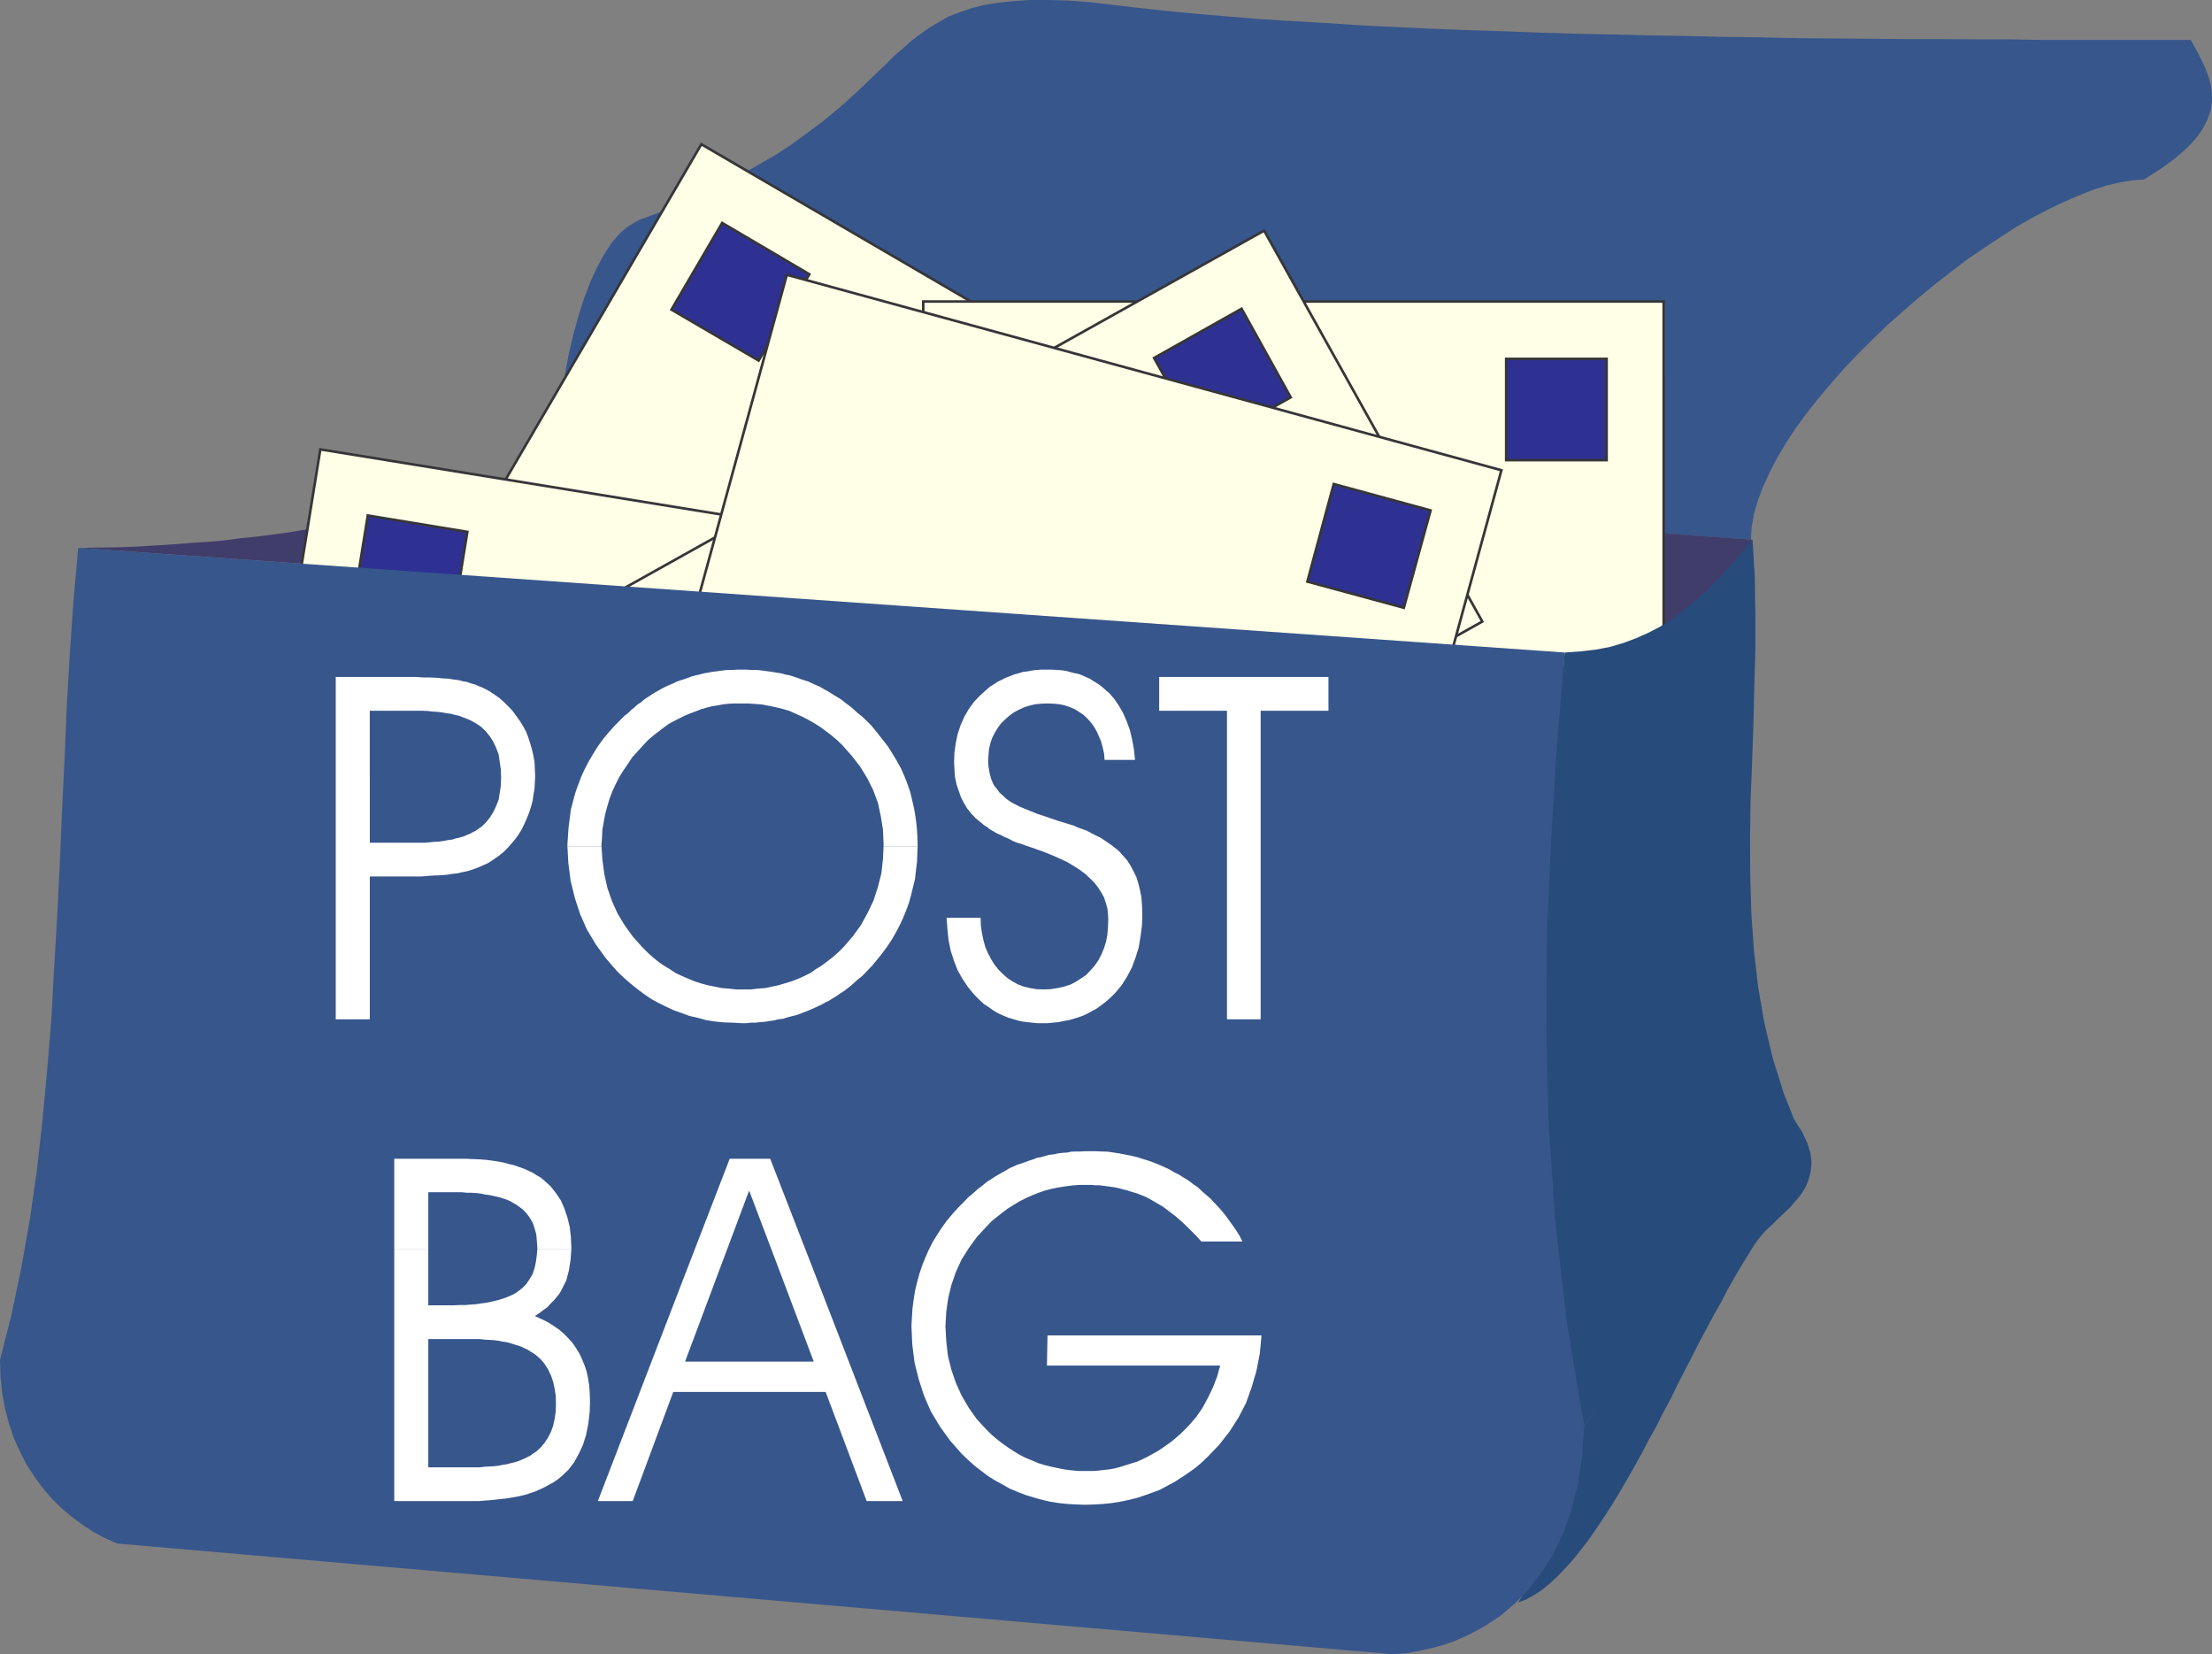
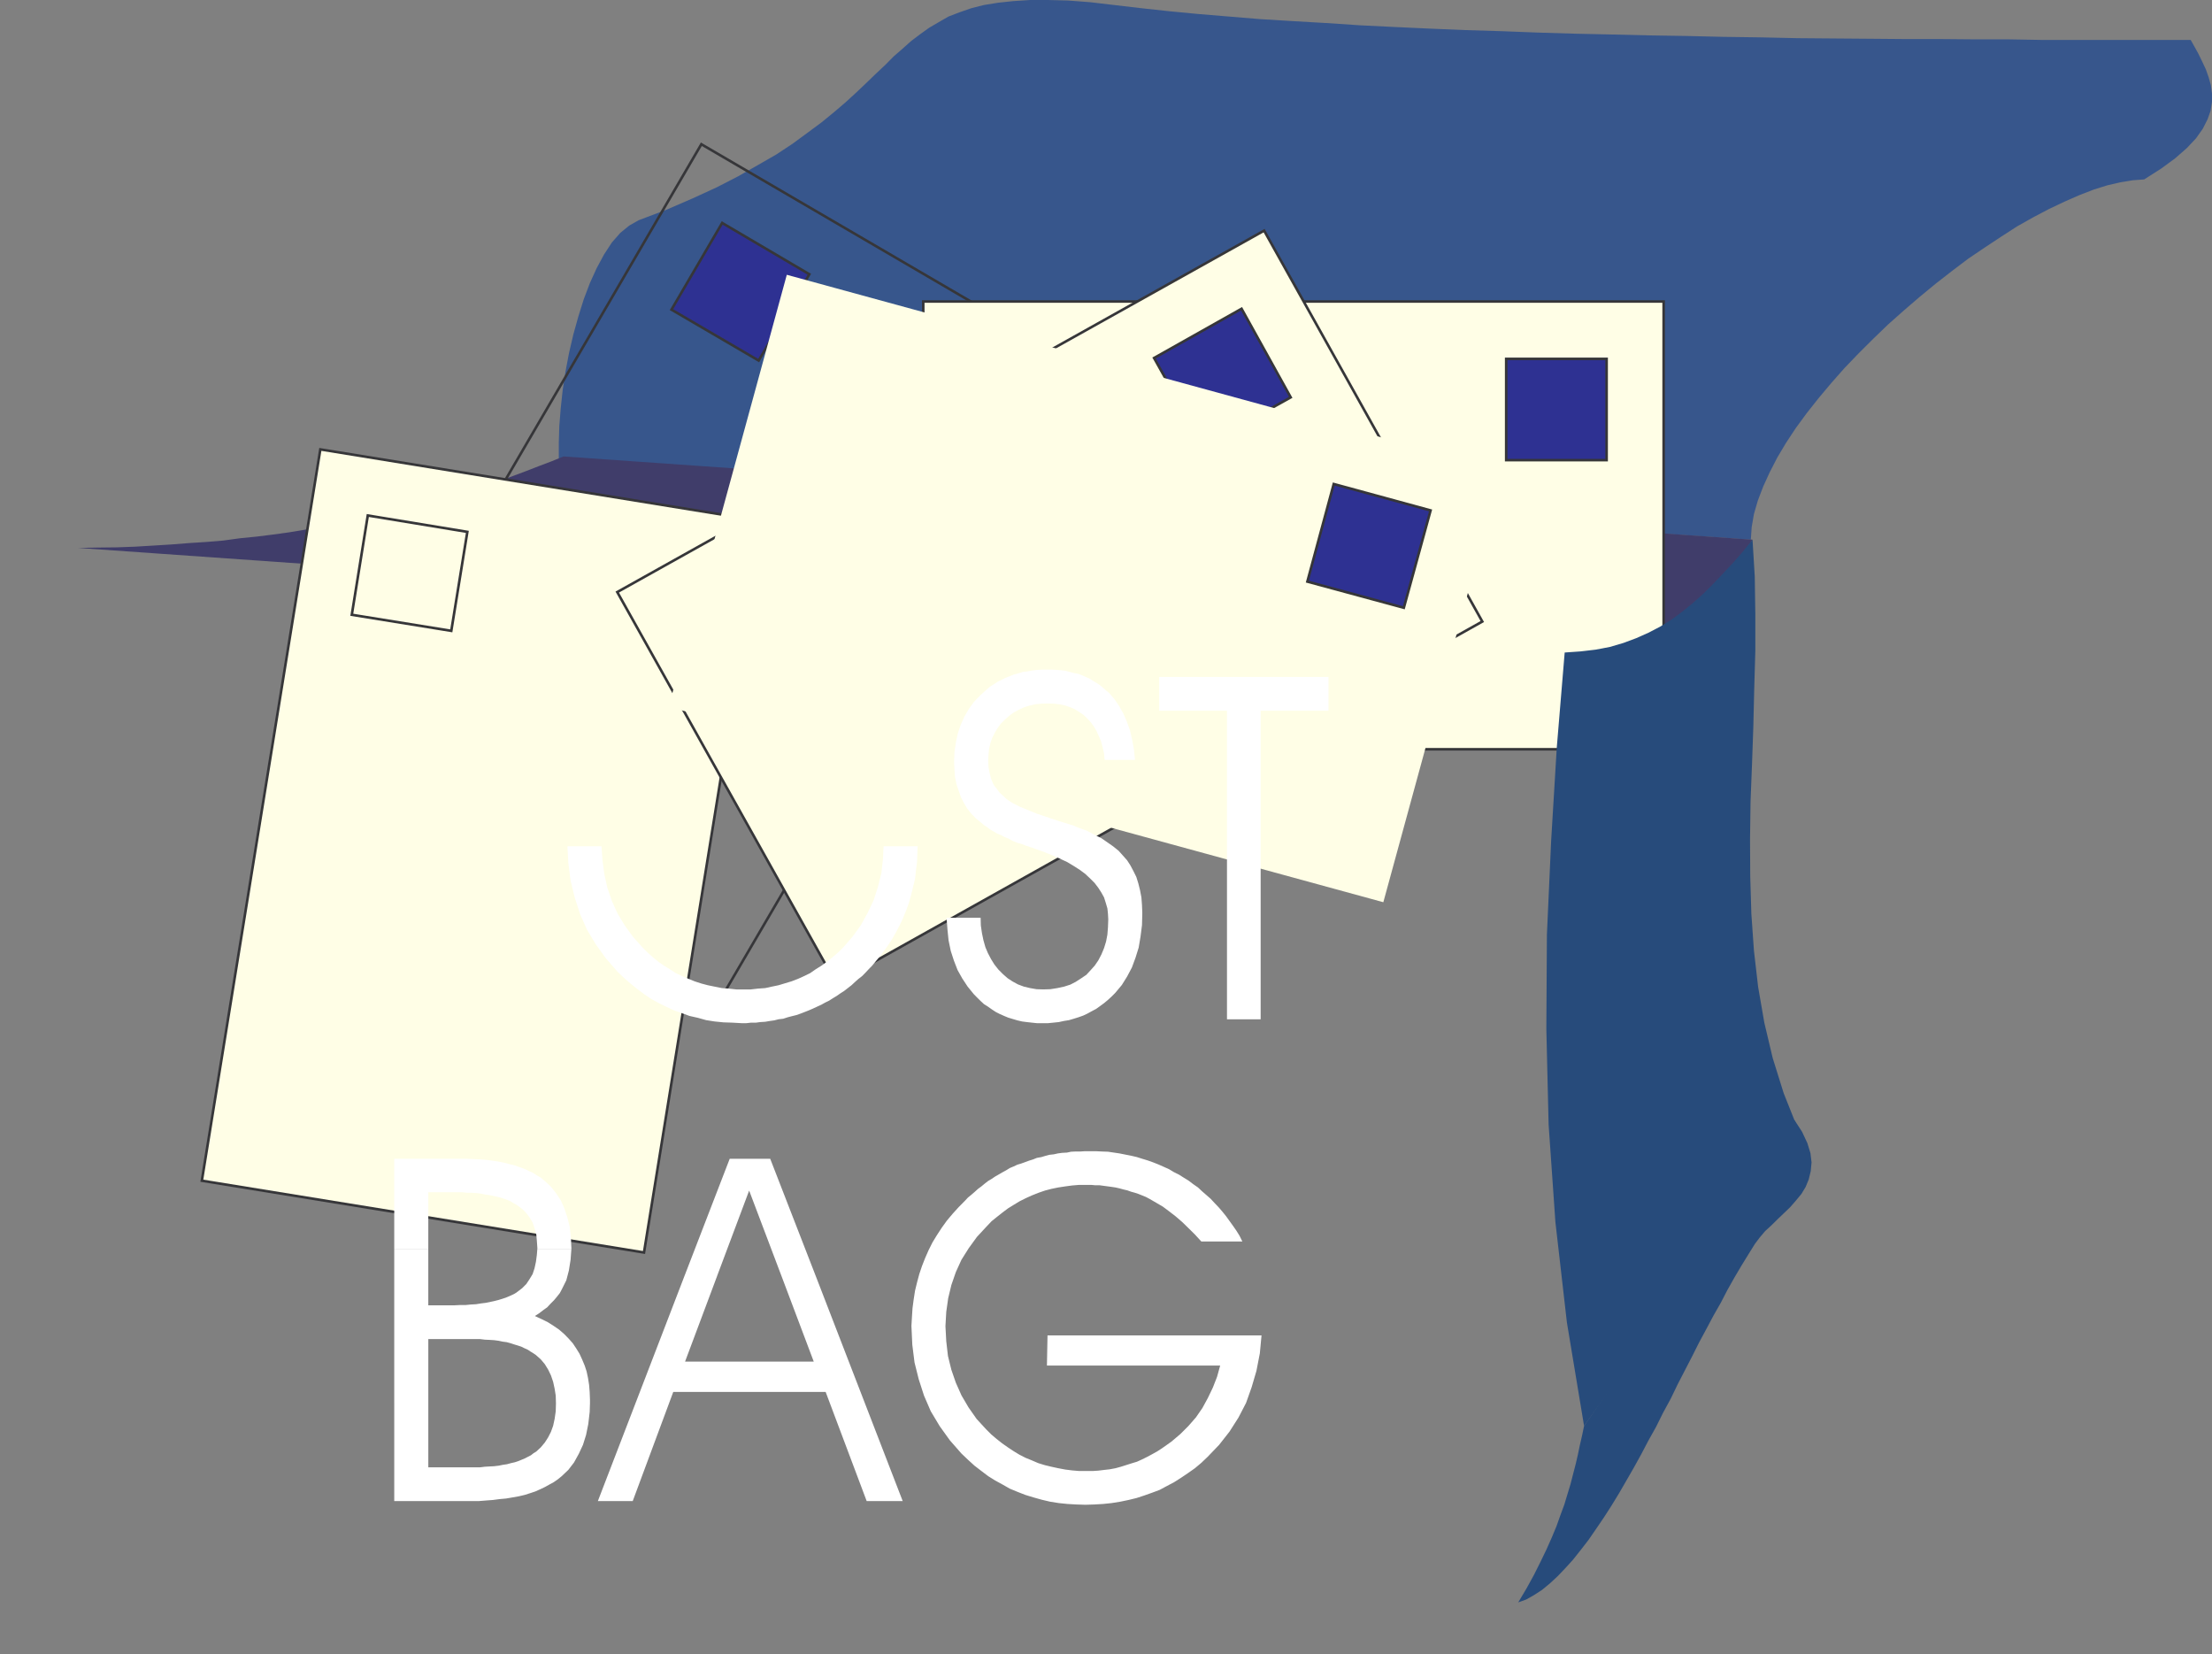
<svg xmlns="http://www.w3.org/2000/svg" width="117.254" height="87.664">
  <rect width="100%" height="100%" fill="#808080" stroke="none" />
  <path fill="#37568c" d="M29.621 24.293v-.832l.027-.879.075-.941.105-.98.149-.973.19-.997.227-.972.266-.953.285-.91.328-.864.36-.789.386-.715.418-.64.446-.508.476-.387.496-.281 1.504-.57 1.371-.594 1.266-.582 1.133-.582 1.043-.594.984-.566.863-.57.793-.583.743-.55.672-.551.609-.52.57-.523.535-.508.493-.477.492-.46.445-.45.48-.418.446-.398.476-.36.477-.343.508-.297.523-.301.582-.223.64-.222.653-.164.746-.121.805-.086.895-.059h.953l1.058.027 1.18.09 1.266.149 1.398.164 1.512.164 1.547.148 1.609.133 1.656.137 1.715.105 1.758.102 1.805.12 1.832.09 1.863.086 1.894.079 1.938.058 1.926.074 1.965.059 1.968.043 1.969.047 1.965.031 1.969.047 1.968.027 1.953.043 1.938.016 1.906.015 1.895.016h1.863l1.816.016h1.79l1.73.03h7.918l.207.368.207.375.195.402.196.418.148.418.117.418.059.446v.43l-.074.48-.164.46-.25.493-.36.508-.492.523-.613.535-.727.535-.914.583-.61.046-.652.106-.687.16-.715.223-.777.3-.774.34-.824.39-.848.446-.851.48-.848.548-.863.57-.879.594-.867.656-.863.672-.848.699-.836.719-.836.742-.79.762-.776.773-.743.774-.699.792-.676.805-.625.79-.578.788-.523.793-.461.774-.406.789-.34.746-.285.746-.207.715-.118.687-.046.668-63.188-4.308" />
  <path fill="#403d6a" d="m4.145 29.04 1.027-.02 1.012-.012.972-.035.98-.059.954-.059.941-.074.91-.058.895-.075.875-.12.898-.09.848-.106.852-.117.804-.133.82-.148.805-.137.79-.148.773-.165.762-.164.761-.175.746-.18.73-.195.731-.207.715-.211.715-.192.687-.238.7-.223.687-.226.668-.25.688-.258.652-.254.672-.254.656-.266 63.027 4.41-.48.747-.52.687-.566.656-.582.61-.594.566-.625.54-.629.46-.652.418-.66.375-.656.309-.672.254-.668.195-.684.148-.676.075h-.64l-.653-.059L4.145 29.04" />
-   <path fill="#fffee6" d="M57.688 19.613 37.863 53.512 17.38 41.555l19.797-33.91 20.512 11.968" />
  <path fill="none" stroke="#363639" stroke-width=".136" d="M57.688 19.613 37.863 53.512 17.38 41.555l19.797-33.91zm0 0" />
  <path fill="#2e3192" d="m42.902 14.535-2.687 4.574-4.621-2.699 2.687-4.594 4.621 2.72" />
  <path fill="none" stroke="#363639" stroke-width=".136" d="m42.902 14.535-2.687 4.574-4.621-2.699 2.687-4.594zm0 0" />
  <path fill="#fffee6" d="M40.41 27.621 34.137 66.38l-23.438-3.805 6.281-38.758 23.43 3.805" />
  <path fill="none" stroke="#363639" stroke-width=".136" d="M40.41 27.621 34.137 66.38l-23.438-3.805 6.281-38.758zm0 0" />
-   <path fill="#2e3192" d="m24.773 28.188-.851 5.246-5.274-.852.848-5.262 5.277.868" />
  <path fill="none" stroke="#363639" stroke-width=".136" d="m24.773 28.188-.851 5.246-5.274-.852.848-5.262zm0 0" />
  <path fill="#274b7b" d="m83.969 75.574 11.148-16.219.406.625.282.602.164.535.058.488-.043.461-.105.438-.164.398-.223.371-.297.36-.3.344-.325.312-.347.332-.328.324-.325.297-.281.332-.258.34-.355.57-.375.61-.36.61-.37.655-.356.688-.39.683-.372.7-.387.718-.375.747-.386.746-.375.726-.368.762-.406.746-.37.746-.407.727-.383.73-.387.7-.406.706-.387.668-.402.657-.402.625-.418.613-.387.562-.418.54-.402.507-.418.461-.399.418-.418.387-.418.344-.418.27-.418.237-.418.149.434-.73.402-.731.344-.688.309-.64.285-.64.254-.61.207-.582.21-.567.165-.55.164-.54.133-.519.136-.523.118-.508.105-.504.117-.508.106-.508" />
  <path fill="#fffee6" d="M88.188 39.71H48.94V15.98h39.247v23.73" />
  <path fill="none" stroke="#363639" stroke-width=".136" d="M88.188 39.71H48.94V15.98h39.247zm0 0" />
  <path fill="#2e3192" d="M85.164 24.387H79.84V19.02h5.324v5.367" />
  <path fill="none" stroke="#363639" stroke-width=".136" d="M85.164 24.387H79.84V19.02h5.324zm0 0" />
  <path fill="#fffee6" d="M78.574 32.941 44.316 52.098 32.72 31.378l34.289-19.155L78.574 32.94" />
  <path fill="none" stroke="#363639" stroke-width=".136" d="M78.574 32.941 44.316 52.098 32.72 31.378l34.289-19.155zm0 0" />
  <path fill="#2e3192" d="m68.418 21.059-4.633 2.582-2.61-4.668 4.638-2.61 2.605 4.696" />
  <path fill="none" stroke="#363639" stroke-width=".136" d="m68.418 21.059-4.633 2.582-2.61-4.668 4.638-2.61zm0 0" />
  <path fill="#fffee6" d="M73.328 47.816 35.445 37.457l6.262-22.894 37.879 10.359-6.258 22.894" />
-   <path fill="none" stroke="#363639" stroke-width=".136" d="M73.328 47.816 35.445 37.457l6.262-22.894 37.879 10.359zm0 0" />
  <path fill="#2e3192" d="m74.414 32.21-5.113-1.386 1.398-5.172 5.133 1.399-1.418 5.16" />
  <path fill="none" stroke="#363639" stroke-width=".136" d="m74.414 32.21-5.113-1.386 1.398-5.172 5.133 1.399zm0 0" />
-   <path fill="#37568c" d="m4.145 29.04 78.796 5.542-.285 5.379-.222 5.16-.121 5.04v4.944l.136 4.954.309 5.007.512 5.141.699 5.367-.106 1.64-.234 1.505-.348 1.36-.43 1.222-.538 1.097-.625.973-.657.863-.742.762-.777.656-.82.536-.82.445-.849.375-.851.27-.832.19-.809.153-.773.043-67.543-5.86-.64-.28-.614-.329-.594-.39-.582-.43-.539-.46-.52-.509-.476-.566-.434-.598-.418-.64-.34-.672-.328-.715-.253-.758-.211-.809-.149-.804-.09-.863L0 72.07l.61-2.4.519-2.487.453-2.551.371-2.594.297-2.652.254-2.715.223-2.727.148-2.757.164-2.774.137-2.785.117-2.79.137-2.8.117-2.789.164-2.758.191-2.742.243-2.71" />
  <path fill="#274b7b" d="m82.941 34.582.848-.059.793-.093.758-.145.715-.21.683-.255.64-.285.63-.328.597-.371.567-.418.55-.445.551-.492.524-.52.523-.55.535-.571.52-.594.523-.644.118 1.953.03 1.968v1.985l-.058 2.008-.047 1.988-.07 1.996-.078 1.984-.027 1.993.011 1.984.059 1.969.137 1.953.222 1.922.328 1.894.446 1.88.582 1.862.719 1.805-11.301 15.828-.91-5.484-.61-5.324-.36-5.172-.12-5.07.03-4.989.224-4.969.3-4.96.418-5.024" />
-   <path fill="#fff" d="M17.797 41.168v-5.29h4.281l.371.028h.356l.343.016.317.031.312.016.266.043.254.03.226.06.235.043.222.078.211.058.207.09.184.074.176.09.164.086.281.184.27.19.254.227.238.235.21.223.208.285.191.27.164.269.153.281.117.312.105.329.09.312.074.328.059.344.015.34.016.36v.058h-1.805l-.015-.403-.059-.398-.058-.39-.137-.356-.149-.316-.18-.282-.206-.254-.242-.238-.145-.105-.137-.086-.164-.094-.164-.086-.176-.074-.207-.078-.195-.074-.195-.043-.239-.063-.222-.027-.223-.043-.254-.031-.27-.016-.253-.031-.301-.012h-2.77v3.5h-1.804m0 0V54.02h1.805v-7.57h2.757l.36-.032.34-.02.328-.011.312-.028.285-.046.27-.028.25-.062.242-.047.234-.07.227-.079.223-.086.191-.09.211-.09.195-.12.176-.117.254-.18.242-.195.207-.207.211-.239.192-.226.18-.25.163-.266.145-.3.125-.282.129-.316.093-.297.09-.328.043-.313.059-.348.015-.324.016-.285h-1.805v.047l-.015.434-.059.386-.058.356-.137.344-.149.312-.18.285-.206.254-.242.238-.145.09-.137.106-.148.07-.164.094-.176.07-.18.078-.207.059-.195.043-.195.062-.223.028-.223.043-.242.035-.25.011-.254.028-.254.02h-2.921v-3.493h-1.805m12.281 3.684v-.106l.031-.476.032-.446.062-.465.059-.46.117-.45.117-.43.152-.433.164-.43.192-.418.222-.418.227-.386.254-.403.281-.386.301-.36.312-.344.34-.343.164-.164.18-.133.164-.164.18-.149.164-.148.18-.117.175-.153.18-.117.18-.121.191-.121.184-.102.207-.12.18-.09.195-.09.207-.086.191-.094.195-.07.196-.059.222-.078.192-.074.226-.059.192-.043.226-.062.204-.032.226-.043.211-.027.238-.031.223-.031.223-.016h.226l.235-.015h.464l.235.015h.242l.223.016.476.062.211.028.238.043.223.03.211.063.223.043.195.059.223.074.207.078.191.059.211.07.195.094.192.086.207.09.195.117.195.105.176.106.211.136.176.102.195.121.18.149.18.132.18.137.16.148.183.165.191.148.164.152.344.34.297.371.285.36.281.359.254.402.223.371.223.403.183.414.164.418.149.437.105.446.102.445.074.45.059.476.03.46.016.477v.106h-1.804v-.149l-.031-.73-.118-.73-.152-.7-.25-.672-.312-.625-.375-.613-.461-.594-.508-.57-.281-.266-.282-.238-.3-.227-.301-.222-.309-.192-.312-.18-.317-.163-.344-.153-.328-.148-.34-.102-.359-.09-.371-.078-.36-.07-.374-.031-.383-.027h-.703l-.297.011-.317.031-.312.06-.297.046-.297.074-.297.09-.3.117-.282.106-.285.117-.27.137-.296.148-.27.149-.27.195-.25.195-.253.192-.313.265-.297.317-.27.296-.284.313-.223.344-.238.343-.223.356-.195.39-.18.387-.148.399-.118.406-.105.387-.074.402-.074.406-.016.399-.031.402v.09h-1.805" />
  <path fill="#fff" d="m30.078 44.852.047.867.121.953.223.91.281.863.36.817.476.793.539.746.61.699.343.328.34.297.375.3.355.266.375.254.387.211.39.192.415.195.418.148.418.153.449.101.43.121.445.07.477.048.464.015.493.028h.254l.253-.028h.254l.239-.031.254-.016.253-.043.223-.03.234-.06.243-.027.238-.078.223-.058.238-.059.223-.078.222-.086.227-.09.207-.09.226-.105.223-.102.195-.11.207-.1.207-.133.196-.118.195-.136.207-.133.191-.149.196-.152.176-.164.183-.164.207-.16.18-.184.164-.176.176-.18.285-.343.27-.34.253-.344.239-.359.222-.387.196-.375.175-.37.164-.403.149-.403.12-.433.102-.418.106-.43.047-.449.058-.445.016-.477.016-.36h-1.805l-.031.657-.086.777-.184.727-.234.719-.313.656-.359.652-.434.598-.504.582-.273.266-.293.253-.27.211-.3.223-.313.195-.297.207-.312.153-.328.148-.344.133-.34.102-.347.105-.356.074-.355.078-.391.028-.375.043h-.77l-.39-.043-.375-.028-.387-.078-.36-.074-.34-.09-.359-.117-.324-.133-.343-.148-.329-.153-.296-.195-.317-.191-.297-.207-.297-.242-.285-.254-.265-.266-.508-.566-.434-.598-.387-.64-.296-.657-.243-.7-.164-.745-.101-.758-.047-.703h-1.805m20.098 3.788h1.804l.012.415.059.402.078.375.105.371.133.313.164.312.176.285.21.266.24.242.253.223.27.176.28.152.313.117.329.078.343.059.356.011.375-.011.37-.059.36-.078.328-.105.282-.145.285-.184.281-.19.223-.24.226-.253.192-.281.164-.317.136-.328.106-.344.07-.367.031-.39.016-.418-.016-.297-.03-.285-.087-.297-.09-.285-.148-.266-.164-.254-.195-.254-.239-.238-.254-.238-.28-.208-.329-.21-.344-.207-.386-.18-.407-.18-.445-.18-.46-.164-.153-.058-.117-.031-.106-.043-.101-.028-.239-.093-.242-.07-.234-.094-.211-.118-.223-.09-.195-.105-.207-.086-.18-.105-.18-.102-.175-.137-.164-.105-.153-.133-.133-.105-.148-.121-.121-.133-.117-.117-.211-.27-.176-.297-.152-.3-.118-.34-.117-.348-.078-.387-.027-.371-.02-.418.02-.523.074-.504.102-.477.152-.45.191-.433.239-.414.27-.375.327-.34.36-.328.175-.148.196-.121.207-.137.21-.102.208-.105.226-.086.223-.09.238-.062.223-.074.254-.028.238-.047.266-.03.258-.016h.52l.253.015.238.016.239.03.226.06.223.062.222.04.207.077.196.09.21.09.176.117.18.106.18.117.164.136.164.149.164.133.281.328.254.375.223.398.18.418.164.453.117.504.094.508.058.563h-1.613l-.027-.34-.075-.328-.09-.332-.117-.266-.12-.27-.15-.253-.167-.223-.176-.192-.191-.18-.243-.163-.238-.149-.25-.105-.27-.09-.284-.059-.282-.03-.328-.012-.344.011-.328.031-.316.075-.281.09-.282.132-.254.137-.242.176-.234.21-.211.208-.176.242-.148.25-.137.27-.09.265-.074.313-.027.3-.02.328.02.329.058.324.075.289.101.25.074.137.09.101.09.121.094.133.234.211.121.117.148.106.165.105.195.102.234.12.254.102.3.121.329.137.36.117.398.137.433.145.207.062.196.059.18.058.164.047.265.117.434.153.39.207.387.191.324.223.301.21.297.239.227.254.222.25.176.273.164.309.148.3.106.34.09.36.074.387.031.418.016.406-.016.64-.078.61-.098.582-.168.539-.191.516-.254.48-.281.45-.348.417-.191.192-.196.18-.195.163-.223.164-.207.149-.222.117-.242.133-.223.105-.254.09-.25.078-.254.075-.27.043-.265.058-.3.031-.282.028h-.57l-.266-.028-.27-.03-.253-.032-.254-.059-.25-.074-.243-.074-.207-.086-.238-.105-.207-.106-.21-.137-.208-.148-.21-.133-.177-.164-.183-.18-.176-.18-.328-.402-.285-.433-.25-.446-.196-.507-.164-.504-.117-.567-.058-.57-.047-.621m16.648 5.379H65.04V37.668h-3.594v-1.79h8.973v1.79h-3.594V54.02M20.898 66.184v-4.77h3.848l.356.016.343.015.344.028.328.043.313.046.297.06.285.077.281.07.254.09.25.09.226.106.223.101.211.137.207.117.18.152.344.313.28.355.255.375.191.434.164.488.125.508.059.54.027.593v.016h-1.805v-.06l-.027-.374-.031-.34-.09-.312-.102-.301-.148-.254-.164-.223-.211-.222-.238-.18-.133-.09-.137-.074-.148-.09-.164-.074-.18-.059-.176-.062-.183-.043-.207-.047-.207-.043-.227-.028-.207-.047-.238-.03-.254-.016h-.254l-.27-.028h-1.785v2.996H20.9" />
  <path fill="#fff" d="M20.898 74.367v-8.183h1.805v2.996h1.367l.317-.016h.297l.27-.027.28-.016.27-.043.254-.031.445-.094.227-.058.191-.059.18-.059.18-.074.164-.074.148-.074.133-.09.254-.195.222-.223.168-.254.164-.27.102-.312.074-.34.047-.36.027-.327h1.805l-.043.582-.09.566-.136.52-.223.449-.117.223-.153.195-.16.191-.18.18-.18.195-.21.149-.207.16-.238.152.355.164.332.164.309.196.285.195.27.234.238.243.222.25.18.27.176.284.136.297.137.328.102.309.074.347.059.372.03.37.016.407v.191H29.47l-.012-.402-.059-.371-.078-.36-.117-.343-.152-.313-.176-.285-.211-.25-.254-.226-.148-.102-.149-.09-.133-.09-.164-.074-.183-.09-.176-.058-.195-.059-.192-.063-.207-.058-.21-.027-.223-.047-.239-.032-.238-.015L25.7 71l-.254-.031h-2.742v3.398h-1.805m-.001 0v5.188h4.473l.402-.032.356-.027.36-.047.343-.031.344-.059.328-.058.312-.074.282-.09.27-.09.265-.117.254-.121.238-.133.223-.121.215-.149.203-.164.359-.34.3-.39.255-.461.222-.477.164-.523.118-.582.074-.64.015-.462H29.47v.016l-.012.414-.059.406-.078.36-.117.324-.152.297-.176.273-.21.25-.24.223-.148.09-.132.105-.153.078-.164.086-.176.074-.18.074-.179.059-.207.047-.211.058-.223.032-.207.043-.242.03-.25.013-.254.015-.254.031h-2.742v-3.398h-1.805m15.382-6.738 2.399-6.215h2.148l2.414 6.215h-1.816l-1.715-4.531-1.7 4.53h-1.73m0 .001-4.59 11.926h1.848l2.149-5.785h8.078l2.175 5.785h1.91l-4.609-11.926h-1.816l1.71 4.535h-6.823l1.699-4.535h-1.73m19.245 3.144h11.344l-.09.954-.18.925-.253.864-.297.836-.403.777-.476.746-.55.7-.614.64-.328.312-.34.286-.36.253-.37.25-.376.239-.37.195-.391.21-.387.145-.418.149-.418.137-.43.105-.433.09-.461.074-.45.047-.46.027-.477.016-.492-.016-.465-.027-.457-.047-.465-.074-.445-.105-.434-.122-.433-.132-.418-.164-.399-.165-.39-.222-.387-.211-.375-.234-.356-.27-.37-.285-.344-.313-.344-.328-.613-.699-.536-.746-.476-.793-.36-.832-.28-.867-.223-.89-.118-.942-.046-.996.027-.465.031-.477.059-.445.074-.477.105-.433.121-.45.145-.43.164-.417.184-.418.207-.414.238-.39.254-.388.27-.375.312-.37.312-.344.34-.344.153-.164.195-.16.176-.153.164-.148.18-.133.179-.148.176-.137.195-.117.18-.121.207-.118.18-.105.195-.106.195-.12.207-.087.192-.09.195-.058.207-.074.21-.078.224-.07.195-.079.238-.043.207-.062.223-.059.242-.027.207-.047.238-.031.239-.012.222-.047.239-.011h.257l.235-.016h.582l.316.016.324.011.317.047.293.043.316.063.297.058.316.074.282.09.297.09.285.102.265.105.301.133.27.121.25.152.27.133.253.16.266.164.242.184.254.176.207.195.238.207.223.195.207.223.226.238.192.223.195.242.18.25.195.27.176.254.164.265.148.301H63.68l-.329-.36-.343-.34-.34-.331-.344-.297-.344-.266-.34-.254-.359-.21-.36-.208-.175-.093-.21-.086-.196-.078-.176-.059-.211-.058-.195-.07-.207-.048-.211-.058-.207-.047-.207-.031-.207-.028-.227-.03-.207-.028h-.226l-.223-.02h-.625l-.375.031-.356.047-.386.059-.36.074-.343.09-.34.117-.344.137-.328.148-.328.164-.297.18-.317.195-.296.223-.297.234-.282.227-.27.285-.507.547-.434.598-.386.613-.297.652-.238.688-.168.699-.102.719-.043.758.043.804.09.778.18.73.238.688.297.668.375.64.43.613.507.551.266.266.285.242.297.234.3.211.313.207.297.18.328.168.328.133.344.148.344.106.355.086.36.078.37.07.372.047.375.031h.715l.297-.02.312-.038.29-.032.308-.058.285-.078.27-.086.296-.094.285-.086.266-.121.27-.133.253-.136.27-.149.254-.164.25-.176.254-.18.476-.402.434-.433.402-.461.34-.493.285-.523.27-.562.222-.57.165-.595h-9.184l.031-1.597" />
</svg>